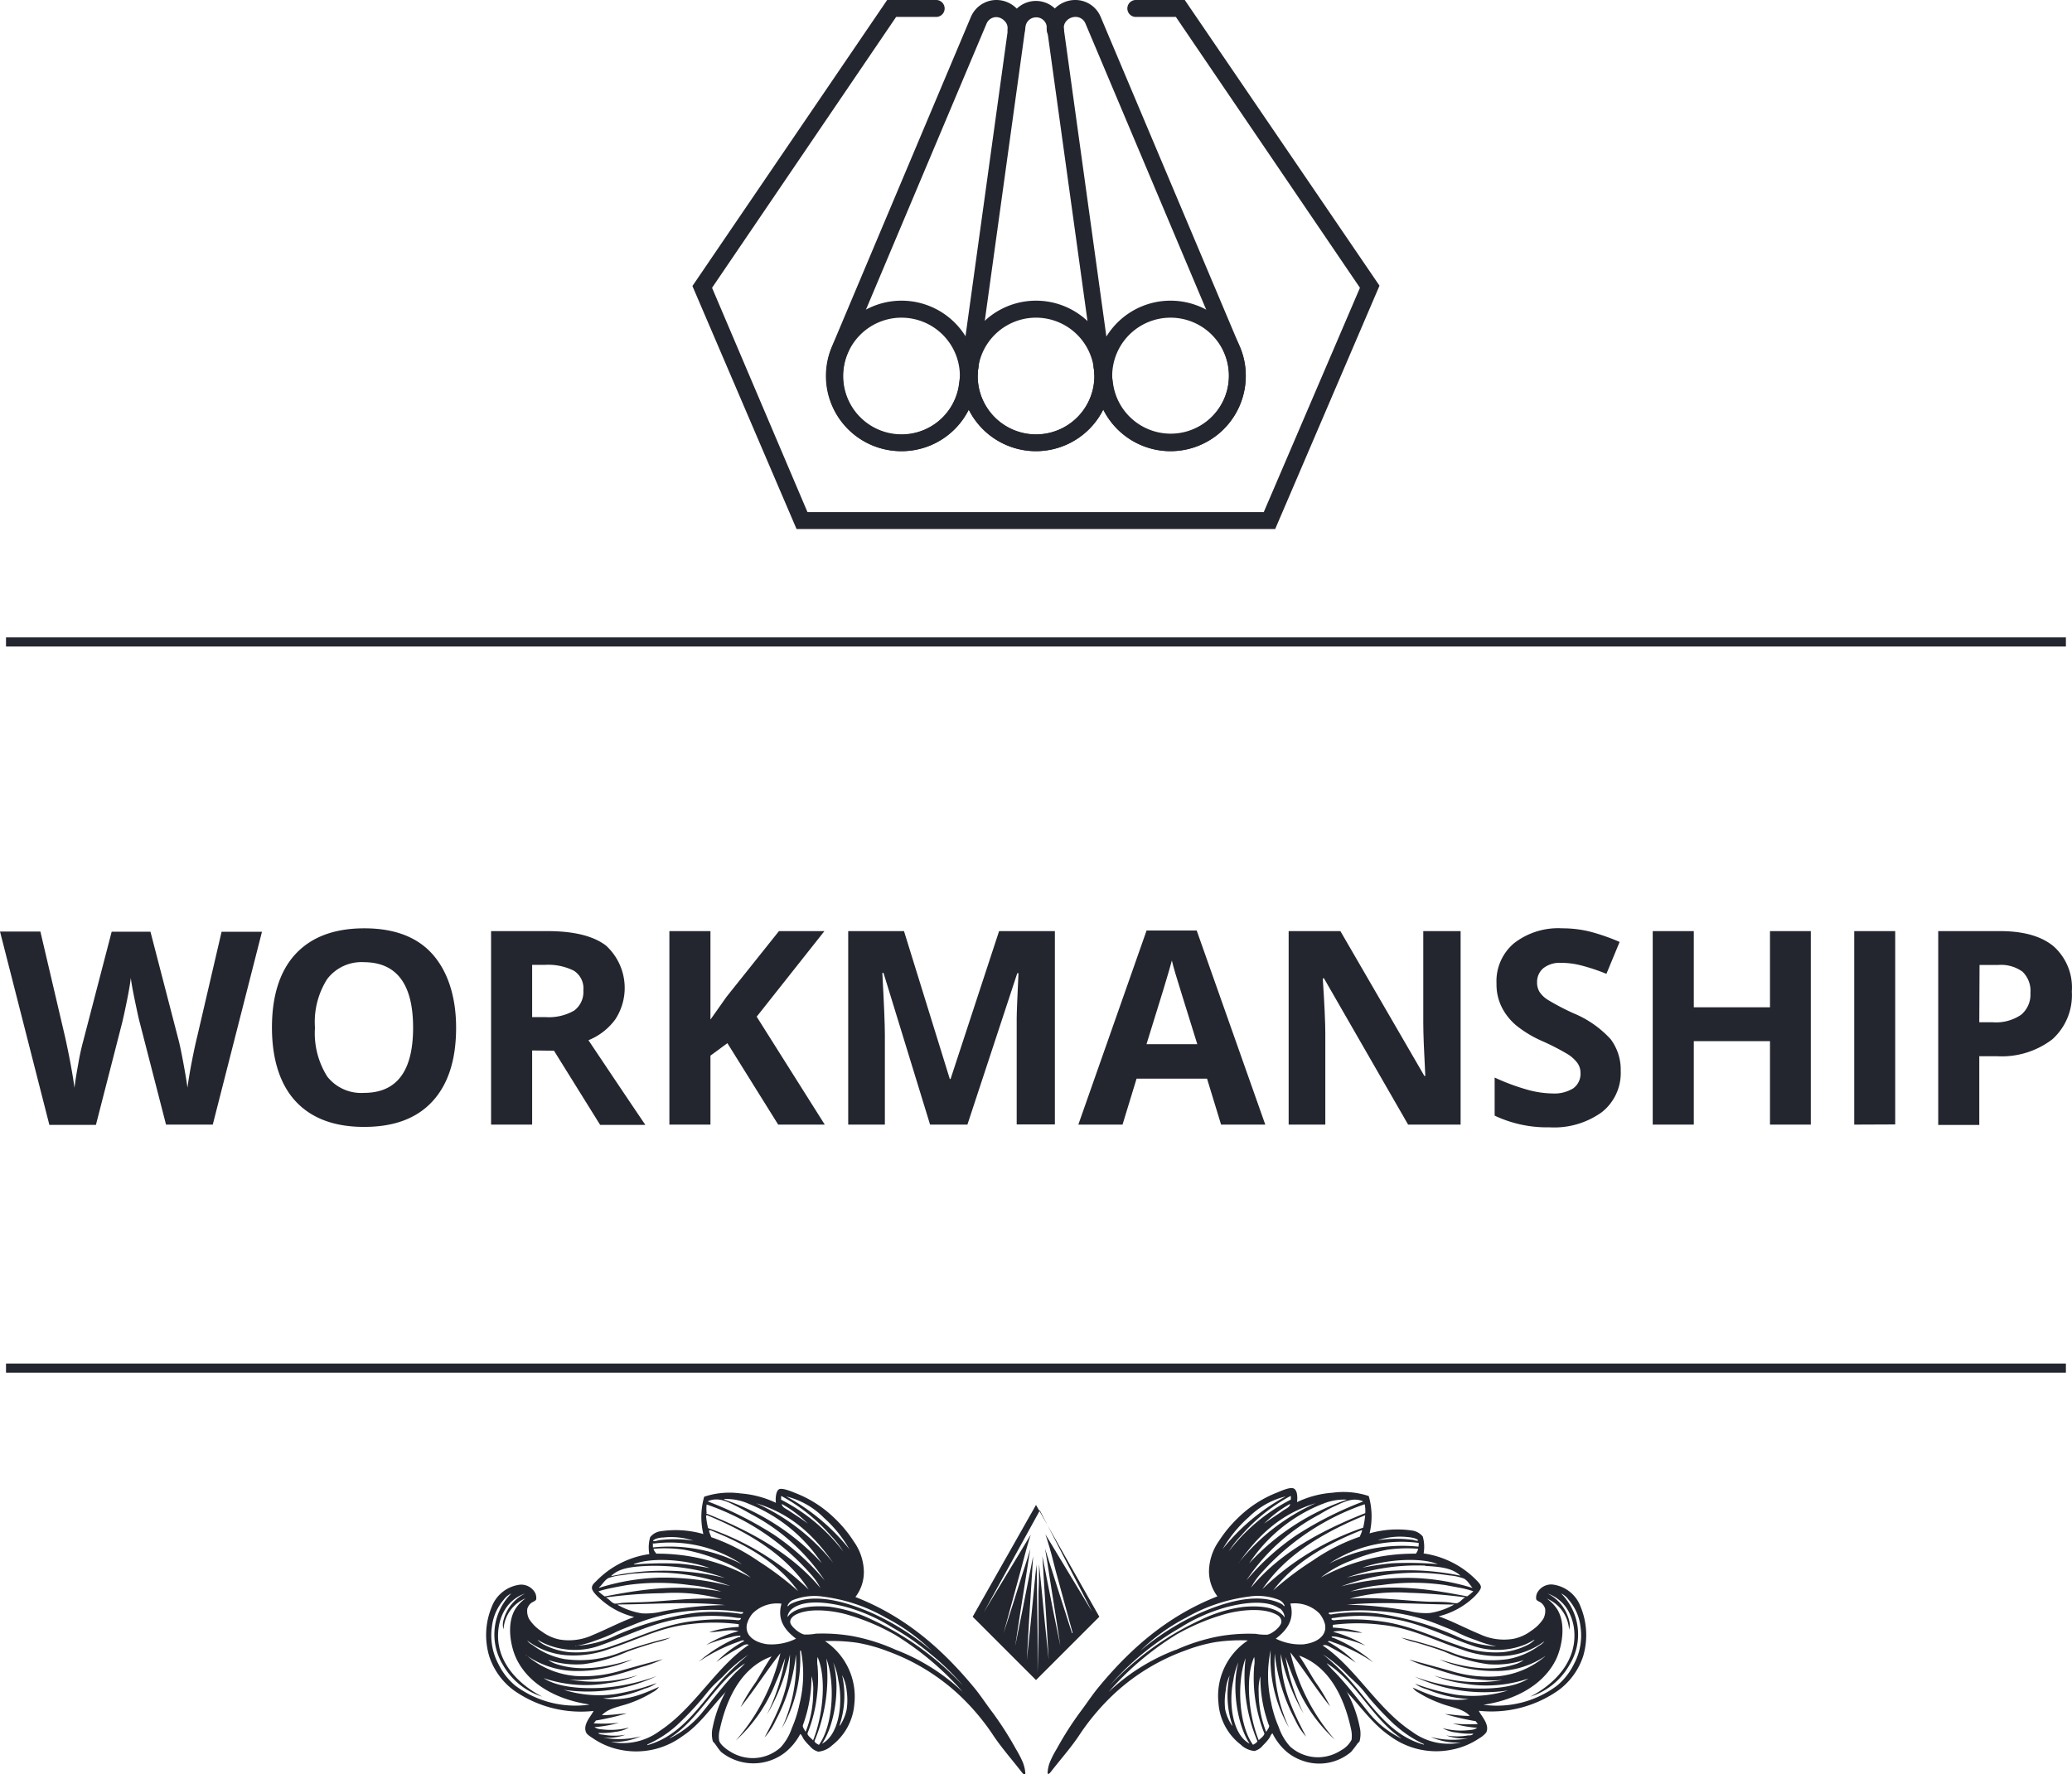
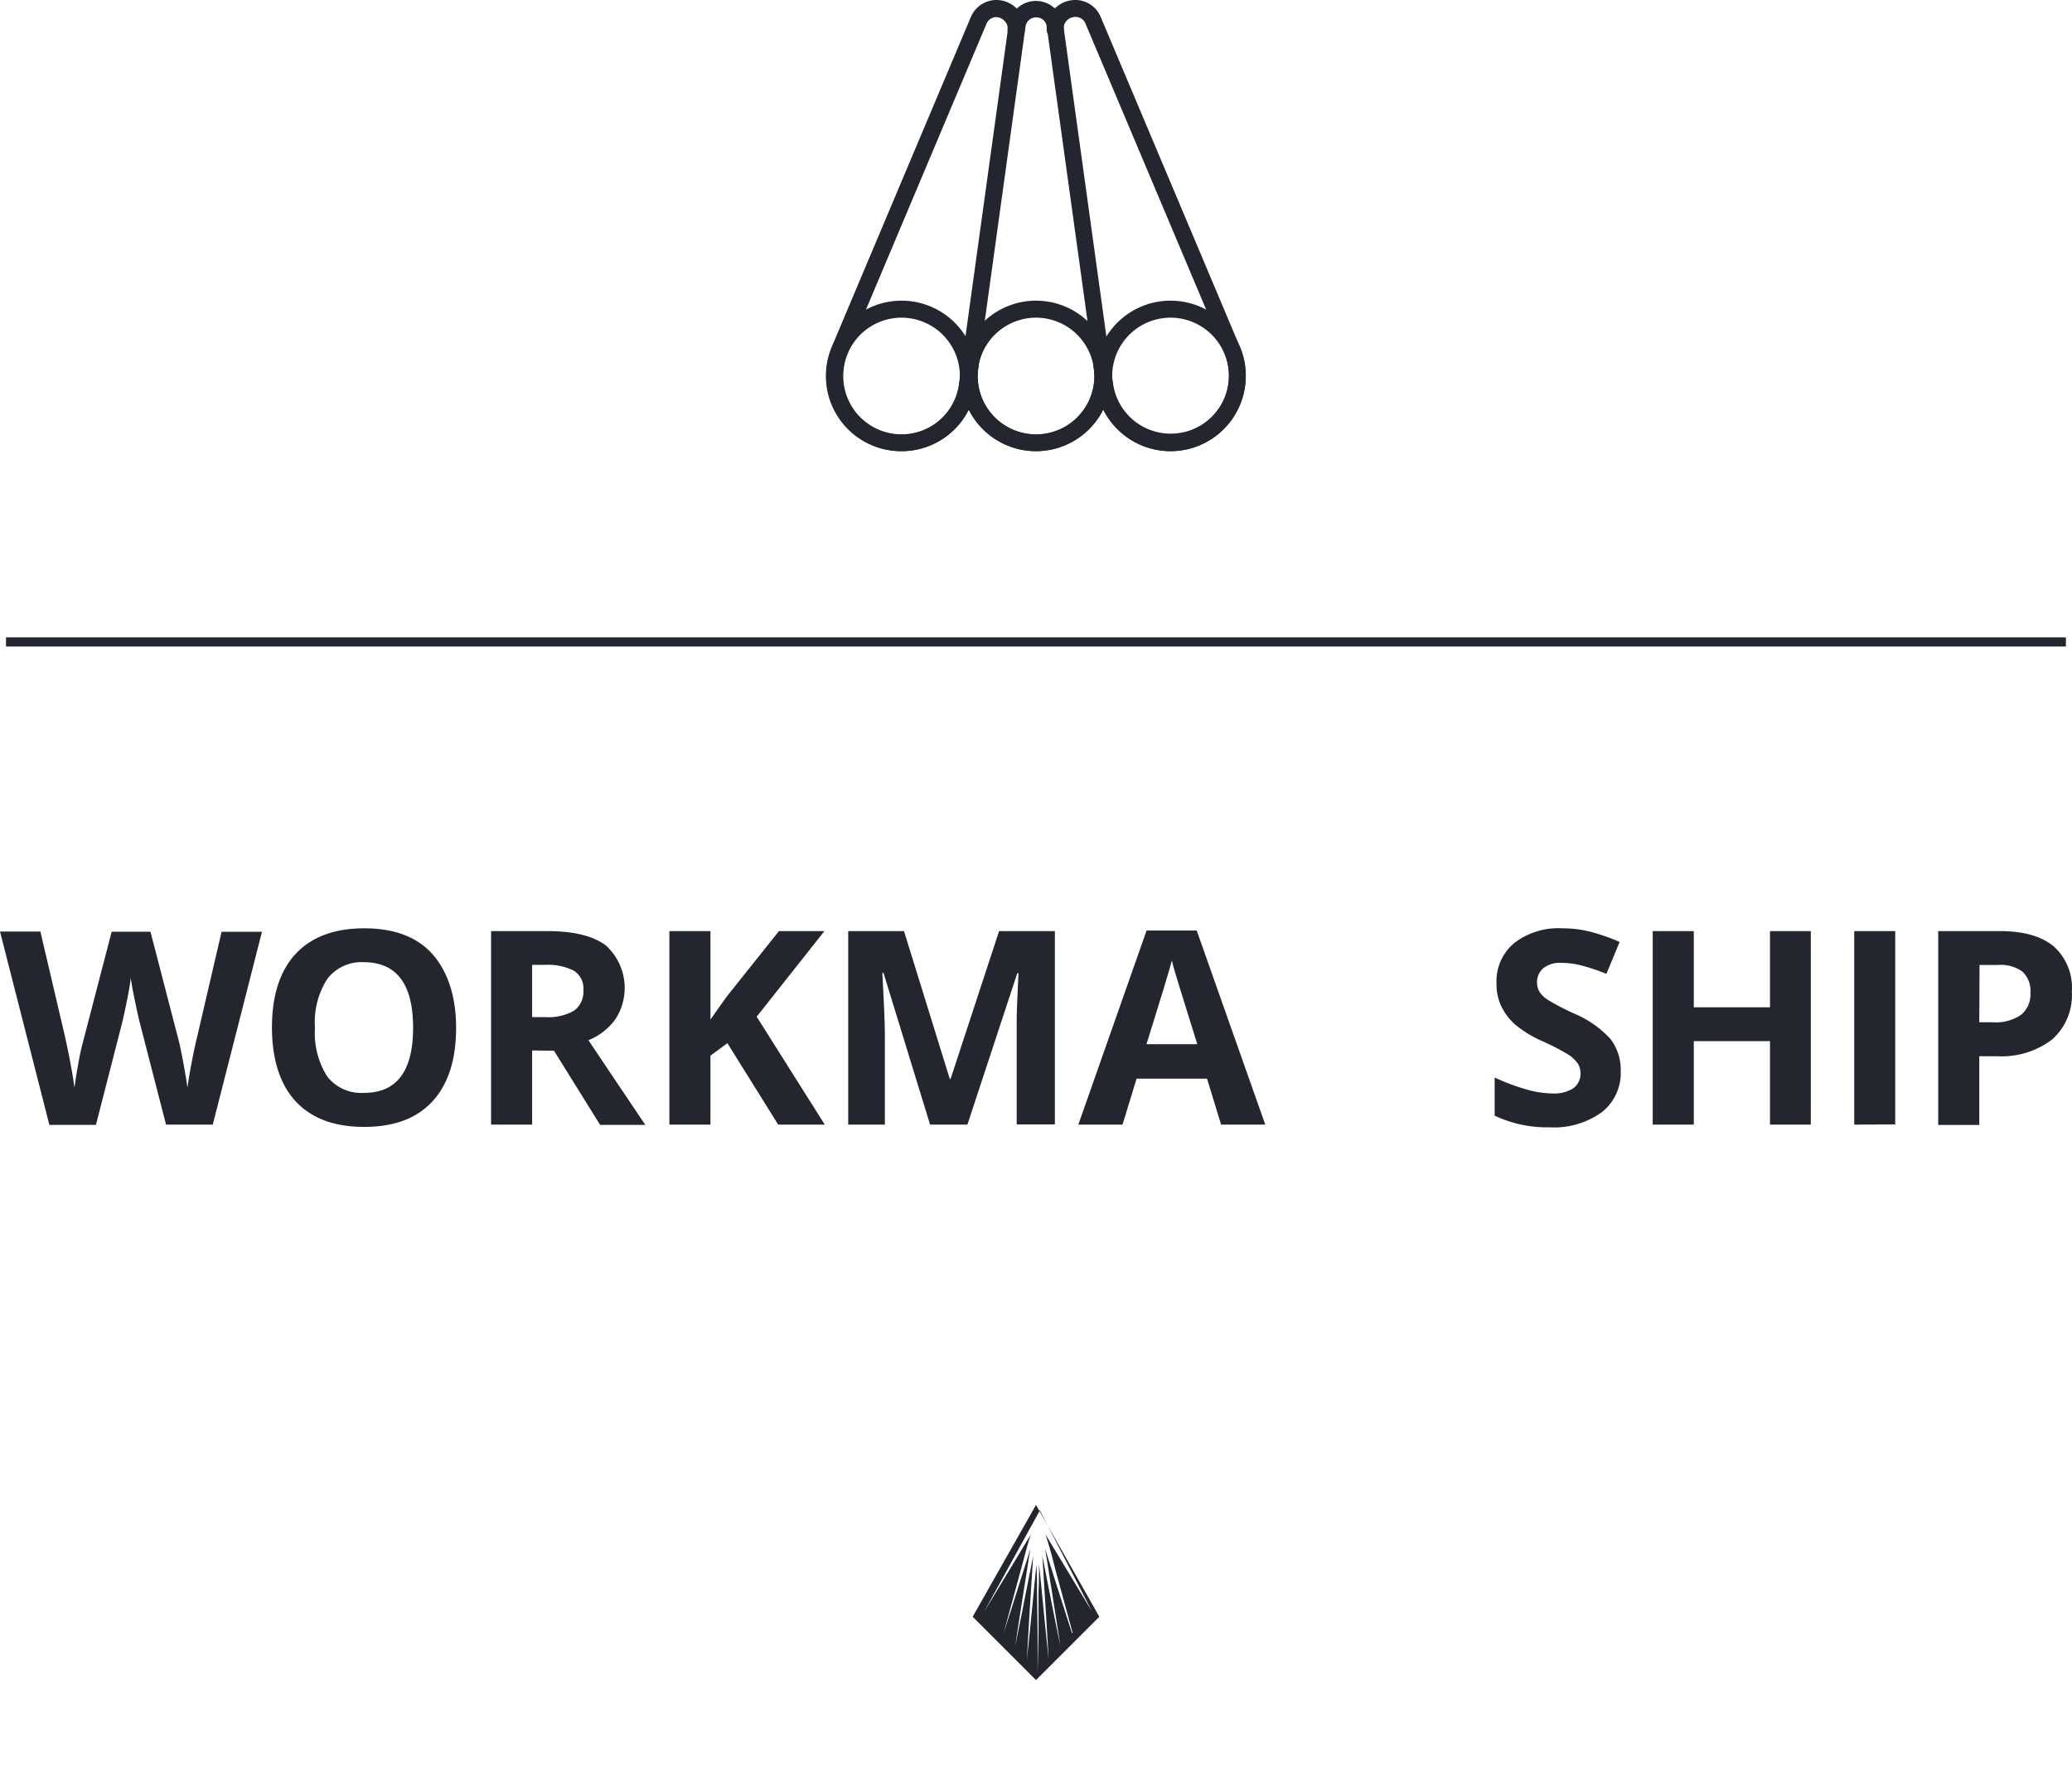
<svg xmlns="http://www.w3.org/2000/svg" id="Layer_1" data-name="Layer 1" viewBox="0 0 244.72 209.6">
  <defs>
    <style>.cls-1,.cls-2{fill:#24262f;}.cls-1{fill-rule:evenodd;}</style>
  </defs>
  <title>Workmanship-hover</title>
-   <path class="cls-1" d="M150.29,204.77c-.2.13-.27.44-.44.66a6.73,6.73,0,0,1-.69.77,1.85,1.85,0,0,1-1,.66,2.73,2.73,0,0,1-1.63-.76,6.79,6.79,0,0,1-2.62-4.93,7.86,7.86,0,0,1,3.47-7.37,20.63,20.63,0,0,0-3.78.19,18.92,18.92,0,0,0-3.61,1,24.58,24.58,0,0,0-8.38,5.1,27.48,27.48,0,0,0-4,4.69c-1,1.54-2.16,2.84-3.3,4.29-.08.1-.58.84-.58.32a4.08,4.08,0,0,1,.29-1.26,12.56,12.56,0,0,1,.82-1.58,37.94,37.94,0,0,1,2.82-4.4c.7-.93,1.33-1.9,2.06-2.79,3.62-4.39,8-8.39,14.07-10.77a4.9,4.9,0,0,1-1-3,6.42,6.42,0,0,1,1.19-3.56,15,15,0,0,1,2.22-2.69,13.65,13.65,0,0,1,4.6-3c.49-.19,1.55-.7,2-.49s.46,1.09.39,1.61a11.61,11.61,0,0,1,4.19-1.11,9.5,9.5,0,0,1,4.28.39,8.72,8.72,0,0,1,.1,4.41,11.87,11.87,0,0,1,5.12-.32,2,2,0,0,1,1.16.69,4.42,4.42,0,0,1,.1,2,10.88,10.88,0,0,1,6.22,3.14c.24.25.54.53.55.84s-.57.94-.85,1.2a9.25,9.25,0,0,1-4.15,2.25c1.6.56,3.24,1.44,4.89,2.12a6.7,6.7,0,0,0,3.94.54,5.2,5.2,0,0,0,2.09-.94,4.83,4.83,0,0,0,1.45-1.43,2,2,0,0,0,.21-1.2,1.42,1.42,0,0,0-.45-.67c-.15-.14-.53-.23-.6-.44a1.28,1.28,0,0,1,.11-.74,1.88,1.88,0,0,1,1.79-1,4.06,4.06,0,0,1,3.34,2.62,8.78,8.78,0,0,1,.3,5.86,8.14,8.14,0,0,1-2.89,4,13.75,13.75,0,0,1-9.43,2.44c.25.58,1.34,1.63.87,2.57a3,3,0,0,1-.85.7,8.74,8.74,0,0,1-3.35,1.35,9.16,9.16,0,0,1-7.16-1.64c-2-1.35-3.4-3.4-5.06-5.17,0,0-.06,0-.07-.11a14.6,14.6,0,0,1,1.55,4.21,3.53,3.53,0,0,1,0,1.64c0,.1-.17.21-.26.32a10.77,10.77,0,0,1-.77,1,5.83,5.83,0,0,1-5.79,1,5.9,5.9,0,0,1-1.77-1A6.87,6.87,0,0,1,150.29,204.77Zm33.62-5.64a7.75,7.75,0,0,0,2-2.57,7.11,7.11,0,0,0,.76-4.38,5.87,5.87,0,0,0-1.43-3.22,2.23,2.23,0,0,0-.86-.71,6.85,6.85,0,0,1,1,8.42,8.13,8.13,0,0,1-4.64,3.77c2.77-1.43,5.76-4.26,5.13-8.27a5.92,5.92,0,0,0-.62-1.82,4.47,4.47,0,0,0-2.47-2.09,4.86,4.86,0,0,1,2.54,3.17,2,2,0,0,1,0,1.1,4.28,4.28,0,0,0-2.62-3.67,4.77,4.77,0,0,1,1.21,1.24c1.13,1.8.53,4.6-.16,6-1.43,2.86-4.61,4.71-8.54,5.3A11.86,11.86,0,0,0,183.91,199.13Zm-7.23-1.72a16,16,0,0,1-6.67-1.36c2.41.72,5.72,1.61,8.86.59a3.5,3.5,0,0,0,1.1-.52,10.71,10.71,0,0,1-4.19.49,18.52,18.52,0,0,1-5.21-1.5c-1.13-.4-2.28-.77-3.41-1.09a7.72,7.72,0,0,1-1.64-.55,50,50,0,0,1,5.88,1.74,13,13,0,0,0,6.65.8,8.85,8.85,0,0,0,3.73-1.59,1.84,1.84,0,0,0,.63-.53,8.77,8.77,0,0,1-4.7,1.74,12.29,12.29,0,0,1-5.17-.8c-3.07-1-5.82-2.5-9.31-2.87a23,23,0,0,0-5.81,0l0,.32a14.1,14.1,0,0,1,3.48.61c-1.16,0-2.25-.4-3.46-.11a14.12,14.12,0,0,1,3.84,1.64,17,17,0,0,0-3-.95,2.87,2.87,0,0,0-1-.14c0,.17.19.16.25.18a17.18,17.18,0,0,1,4.67,2.88,19.92,19.92,0,0,0-4.68-2.35c-.21-.06-.49-.26-.71-.11a14.42,14.42,0,0,1,3.33,2.51,26.2,26.2,0,0,0-2.85-1.76c-.3-.15-.7-.46-1.06-.28,3.89,2.62,6.45,7.49,10.52,10.16a7.22,7.22,0,0,0,5.78,1.3,7.68,7.68,0,0,1-3.54-.66,10,10,0,0,0,4.43.16,6.1,6.1,0,0,1-2.62-.34,7.52,7.52,0,0,0,2.59,0c.21,0,.5,0,.63-.21a9.21,9.21,0,0,1-2-.13,4,4,0,0,1-1.64-.52,8.38,8.38,0,0,0,3.32.21,1.5,1.5,0,0,0,.77-.25,14.46,14.46,0,0,1-2.91-.52,16.38,16.38,0,0,0,3,.07,1.46,1.46,0,0,1-.26-.33,28.64,28.64,0,0,1-3.65-.85c1,.07,1.88.24,2.94.22-.83-.9-2.28-1-3.5-1.5a13.62,13.62,0,0,1-2.57-1.25,1.83,1.83,0,0,1-.67-.59c1.81.77,3.8,1.78,6.61,1.35a14.87,14.87,0,0,1-4.94-1.15,3.89,3.89,0,0,1-1.39-.66,26.28,26.28,0,0,0,4.83,1.3,13.86,13.86,0,0,0,6.14-.5,19.15,19.15,0,0,1-11-1.63,23.06,23.06,0,0,0,6.37,1.36c2.33.14,5.31,0,7.05-1.14a15.38,15.38,0,0,1-7.57.6,13.39,13.39,0,0,1-3.57-.95,17.52,17.52,0,0,0,8.12.52s0,0,0,0c-3.43.27-6.06-.69-8.6-1.5a13.66,13.66,0,0,1-2.47-.91c1.58.42,3.19.86,4.87,1.33a15.07,15.07,0,0,0,5.42.66,10.07,10.07,0,0,0,5.86-2.45A10.33,10.33,0,0,1,176.68,197.41Zm3.61-3.2a8.77,8.77,0,0,1-6.07.31c-3.46-1.14-6.57-2.91-10.45-3.38a19.79,19.79,0,0,0-6.19,0c-.09,0-.34,0-.33.15.16.2.46.1.65.09a23.89,23.89,0,0,1,5,.14c3.45.41,6.36,1.87,9.35,2.87a12.2,12.2,0,0,0,5.2.8,8.35,8.35,0,0,0,3.15-.95c.17-.1.68-.47.62-.53A10,10,0,0,1,180.29,194.21Zm-5.93-.43a18.1,18.1,0,0,1-2.18-.89c-.67-.34-1.42-.61-2.15-.91a22.53,22.53,0,0,0-7.31-1.65,24,24,0,0,0-5.52.17c-.09,0-.25,0-.29.09.13.23.46.11.63.08a21.59,21.59,0,0,1,5.06-.07,34.66,34.66,0,0,1,9.35,2.67,12.15,12.15,0,0,0,4.8,1.22s0,0,0,0A12,12,0,0,1,174.36,193.78Zm-2-6.21-1.65-.31a26.36,26.36,0,0,0-7.55,0,15.93,15.93,0,0,0-3.66.76c5.26-1,9.7-.2,13.78.57a5.43,5.43,0,0,0,.73-.6C173.47,187.81,173,187.69,172.38,187.57Zm.48-1.1a6.29,6.29,0,0,0-1.62-.35c-.59-.08-1.19-.17-1.73-.21a24.88,24.88,0,0,0-11.08,1.5,31.25,31.25,0,0,1,8.27-1,26.29,26.29,0,0,1,7.24,1.19s0,0,0,0C173.61,187.25,173.35,186.71,172.86,186.47Zm-6.43,1.7a21,21,0,0,0-7,.7c3.33-.25,6.35.25,9.52.36.74,0,1.62,0,2.37.09a3.24,3.24,0,0,0,.77.08c.38-.09.63-.52,1-.69C171,188.44,168.77,188.24,166.43,188.17Zm1.93-3.21a24.72,24.72,0,0,0-9.26,1.41,30.49,30.49,0,0,1,13.41-.22C171.52,185.23,170.07,185.09,168.36,185Zm-9.28,4.62a43.34,43.34,0,0,1,7.35.74,8,8,0,0,0,2.46.24,8.45,8.45,0,0,0,2.88-1C167.56,189.54,163.64,189.17,159.08,189.58Zm1.82-4.38c1.18-.21,2.39-.42,3.6-.52a42.16,42.16,0,0,1,5.34.1C167.58,183.91,163.49,184.29,160.9,185.2Zm6.61-2.93A15.39,15.39,0,0,0,157,184.72a18.74,18.74,0,0,1,10.54-2c0-.16.05-.29,0-.47C167.59,182.26,167.55,182.26,167.51,182.27Zm0-.3c-.15-.23-.77-.34-1.21-.38a8.4,8.4,0,0,0-3.56.37,14.6,14.6,0,0,1,4-.06c.27,0,.53.18.77.1Zm0,1a16.28,16.28,0,0,0-3.56.1,20.61,20.61,0,0,0-4.35,1.3,13.57,13.57,0,0,0-3.58,2,22.78,22.78,0,0,1,11.22-2.82A1.35,1.35,0,0,0,167.49,183Zm-2.69,20.87a37.66,37.66,0,0,1-2.78-2.88c-.45-.51-.84-1.07-1.29-1.56s-.95-.94-1.43-1.39a17,17,0,0,0-3.05-2.57,28.62,28.62,0,0,1,2.85,2.67c2.71,3,4.87,6.87,9.08,8a0,0,0,0,0,0-.06A13.45,13.45,0,0,1,164.8,203.82Zm-8.09-7.32a13.33,13.33,0,0,0,1,1.08c1.44,1.51,2.73,3.23,4.05,4.85a11.37,11.37,0,0,0,3.67,2.89s.05,0,.05,0C162.05,203,160.22,198.74,156.71,196.5Zm4.47-18.81a28.87,28.87,0,0,0-12.29,8.22,8,8,0,0,0-1.14,1.64c3.28-4,8.05-6.65,13.5-8.81A4.13,4.13,0,0,0,161.18,177.69ZM149.1,187.74A31.52,31.52,0,0,1,161,180.48a10.74,10.74,0,0,0,.24-1.47C156.17,181.09,151.81,183.74,149.1,187.74Zm8.6-9.83c-.69.31-1.3.66-1.85,1a23.53,23.53,0,0,0-8.65,7.81,29,29,0,0,1,6-5.41,42.24,42.24,0,0,1,7.81-3.93s0,0,0,0C159.85,176.85,158.78,177.41,157.7,177.91Zm-7.35,10a36.17,36.17,0,0,1,4.7-3.55,22.67,22.67,0,0,1,5.56-2.82c.07-.26.28-.55.25-.79C156.54,182.47,152.79,184.66,150.35,187.92Zm5.8-10.22a18.59,18.59,0,0,0-8.61,7,27.83,27.83,0,0,1,11.56-7.52s0,0,0,0A6.5,6.5,0,0,0,156.15,177.7Zm-6,23.55a14.27,14.27,0,0,0,.88,2.8,6.54,6.54,0,0,0,1.34,2.29,4.91,4.91,0,0,0,3.33,1.27,5,5,0,0,0,2.69-.82,3,3,0,0,0,1.24-1.24,3.56,3.56,0,0,0-.06-1.26c-.9-4.19-2.83-7.51-6.14-8.69.68,1,1.23,2,1.85,3a22.94,22.94,0,0,1,1.82,3c-1.64-2-3.07-4.33-4.7-6.38a23.75,23.75,0,0,0,5.25,10.31,18.54,18.54,0,0,1-4.72-6.89c-.4-.91-.72-1.88-1.1-2.86a24.38,24.38,0,0,0,2.14,6.68,23,23,0,0,1-2.71-7.07c.06,4.16,1.6,7.07,3,9.78a7.66,7.66,0,0,1-1.3-2,21.18,21.18,0,0,1-2.4-7.81,18.47,18.47,0,0,0,1.69,8.77,16.44,16.44,0,0,1-2.17-9.19A14.42,14.42,0,0,0,150.16,201.25Zm-3.86-16.6a24.2,24.2,0,0,1,9.1-7.05C151.09,178.89,148.46,181.58,146.3,184.65Zm7.78,9.6c1.36-.17,2.68-.93,2.43-2.33a3.35,3.35,0,0,0-.69-1.32,4.09,4.09,0,0,0-3.41-1.14c.59,2-.58,3.27-1.72,4.14A6.5,6.5,0,0,0,154.08,194.25Zm-1.7-17.48a20.75,20.75,0,0,0-5.77,4.64,11.37,11.37,0,0,0-1.47,1.88,21.6,21.6,0,0,1,7.33-6.12c0-.17,0-.25,0-.41C152.42,176.75,152.41,176.73,152.38,176.77ZM149.3,180c.66-.5,1.5-1,2.24-1.54.33-.23.83-.41.83-.79A13.57,13.57,0,0,0,149.3,180Zm-1.89-.7a15.29,15.29,0,0,0-3,3.7c-.05.08,0,.07,0,0a24.27,24.27,0,0,1,7.45-6.22A9.36,9.36,0,0,0,147.41,179.31Zm3.73,9.74a6.92,6.92,0,0,0-3.72-.41,19.91,19.91,0,0,0-7.31,2.47,22.66,22.66,0,0,0-5.45,3.94,30.08,30.08,0,0,1,7.17-4.52c2.6-1.12,6.44-2.43,9.34-1.13a2,2,0,0,1,.31.18c.09.06.17.23.25.15A1.21,1.21,0,0,0,151.14,189.05Zm0,1c-1.47-1.06-4.17-.73-6.32-.16a20.5,20.5,0,0,0-5.42,2.41,32.7,32.7,0,0,0-8.35,6.86,34.45,34.45,0,0,1,10.82-7.81,16.44,16.44,0,0,1,4.95-1.5c1.9-.18,3.76,0,4.72,1,.07.07.14.23.19.19A1.49,1.49,0,0,0,151.14,190Zm-12.28,4.89a22.78,22.78,0,0,1,5-1.6,20.55,20.55,0,0,1,4.45-.31,6.37,6.37,0,0,0,1.36.1c.6-.1,1.71-1,1.67-1.57s-.47-.76-.82-.92c-1.63-.74-4.44-.4-6.28.19a25.82,25.82,0,0,0-5.32,2.3,35.17,35.17,0,0,0-8,6.78c0,.06,0,.06,0,0A24,24,0,0,1,138.86,194.91Zm11,8.87a16.42,16.42,0,0,1-1-5.77,5.93,5.93,0,0,0-.2,1.91,12.82,12.82,0,0,0,.89,4.68C149.65,204.38,150,204.05,149.87,203.78Zm-.56.91a17.76,17.76,0,0,1-1.17-7.9,3.15,3.15,0,0,0,0-1.06c-1.11,2.5-.61,7.05.54,9.84C148.82,205.4,149.46,205,149.31,204.69Zm-2.2-8.78c-1,2.71-.86,7.77.89,10.2.2-.12.43-.22.52-.43A19.65,19.65,0,0,1,147.11,195.91Zm-.84.47a7.71,7.71,0,0,0-.59,2.09c-.57,2.57-.16,6.43,1.92,7.5,0,0,0,0,0,0C146.1,203.77,145.44,199.23,146.27,196.38Zm-1.5,3.35a8.06,8.06,0,0,0-.06,2.19,5.5,5.5,0,0,0,.74,1.81s.07.13.12.11a11.23,11.23,0,0,1-.33-5.92A5.08,5.08,0,0,0,144.77,199.73Z" />
-   <path class="cls-1" d="M92.77,207a6.09,6.09,0,0,1-7.57,0c-.25-.25-.52-.66-.76-1-.09-.11-.23-.22-.26-.32a3.4,3.4,0,0,1,0-1.64,14.6,14.6,0,0,1,1.55-4.21c0,.07,0,.07-.07.11-1.67,1.77-3,3.82-5.06,5.17a9.19,9.19,0,0,1-7.17,1.64,8.75,8.75,0,0,1-3.34-1.35c-.26-.18-.72-.44-.85-.7-.47-.94.61-2,.86-2.57a13.74,13.74,0,0,1-9.42-2.44,8.14,8.14,0,0,1-2.89-4,8.71,8.71,0,0,1,.29-5.86,4.09,4.09,0,0,1,3.35-2.62,1.88,1.88,0,0,1,1.79,1,1.37,1.37,0,0,1,.11.74c-.08.21-.46.3-.61.44a1.4,1.4,0,0,0-.44.67,2,2,0,0,0,.21,1.2A4.83,4.83,0,0,0,64,192.75a5.2,5.2,0,0,0,2.09.94,6.71,6.71,0,0,0,3.94-.54c1.65-.68,3.29-1.56,4.88-2.12a9.21,9.21,0,0,1-4.14-2.25c-.29-.26-.87-.82-.86-1.2s.32-.59.56-.84a10.85,10.85,0,0,1,6.22-3.14,4.42,4.42,0,0,1,.1-2,1.93,1.93,0,0,1,1.16-.69,11.88,11.88,0,0,1,5.12.32,8.72,8.72,0,0,1,.1-4.41,9.48,9.48,0,0,1,4.28-.39,11.73,11.73,0,0,1,4.19,1.11c-.07-.52,0-1.43.39-1.61s1.53.3,2,.49a13.75,13.75,0,0,1,4.6,3,14.54,14.54,0,0,1,2.21,2.69,6.35,6.35,0,0,1,1.19,3.56,4.84,4.84,0,0,1-1,3c6.1,2.38,10.46,6.38,14.08,10.77.73.89,1.35,1.86,2.06,2.79a39.31,39.31,0,0,1,2.82,4.4,12.56,12.56,0,0,1,.82,1.58,4.39,4.39,0,0,1,.29,1.26c0,.52-.51-.22-.59-.32-1.13-1.45-2.29-2.75-3.3-4.29a27,27,0,0,0-4-4.69,24.78,24.78,0,0,0-8.38-5.1,18.92,18.92,0,0,0-3.61-1,20.67,20.67,0,0,0-3.78-.19,7.88,7.88,0,0,1,3.47,7.37,6.83,6.83,0,0,1-2.62,4.93,2.73,2.73,0,0,1-1.64.76,1.86,1.86,0,0,1-1-.66,5.9,5.9,0,0,1-.69-.77c-.17-.22-.24-.53-.44-.66A7,7,0,0,1,92.77,207Zm-23.2-5.64c-3.92-.59-7.11-2.44-8.53-5.3-.7-1.39-1.29-4.19-.16-6a4.74,4.74,0,0,1,1.2-1.24,4.27,4.27,0,0,0-2.61,3.67,1.94,1.94,0,0,1,0-1.1A4.9,4.9,0,0,1,62,188.26a4.47,4.47,0,0,0-2.47,2.09,5.67,5.67,0,0,0-.62,1.82c-.64,4,2.36,6.84,5.13,8.27a8.18,8.18,0,0,1-4.65-3.77,6.87,6.87,0,0,1,1-8.42,2.34,2.34,0,0,0-.87.71,5.87,5.87,0,0,0-1.42,3.22,7.18,7.18,0,0,0,.75,4.38,7.78,7.78,0,0,0,2,2.57A11.84,11.84,0,0,0,69.57,201.39Zm-7.45-5.87A10.1,10.1,0,0,0,68,198a15.12,15.12,0,0,0,5.42-.66c1.67-.47,3.28-.91,4.87-1.33a14,14,0,0,1-2.47.91c-2.55.81-5.17,1.77-8.6,1.5,0,0-.06,0,0,0a17.54,17.54,0,0,0,8.12-.52,13.39,13.39,0,0,1-3.57.95,15.37,15.37,0,0,1-7.57-.6c1.74,1.14,4.72,1.28,7,1.14A23.06,23.06,0,0,0,77.58,198a19.15,19.15,0,0,1-11,1.63,13.83,13.83,0,0,0,6.13.5,26.39,26.39,0,0,0,4.84-1.3,3.89,3.89,0,0,1-1.39.66,14.87,14.87,0,0,1-4.94,1.15c2.8.43,4.8-.58,6.61-1.35a1.78,1.78,0,0,1-.68.59,13.83,13.83,0,0,1-2.56,1.25c-1.22.48-2.67.6-3.5,1.5,1.06,0,2-.15,2.94-.22a29,29,0,0,1-3.65.85,1.49,1.49,0,0,1-.27.33,16.36,16.36,0,0,0,3-.07,14.23,14.23,0,0,1-2.9.52,1.5,1.5,0,0,0,.77.25,8.38,8.38,0,0,0,3.32-.21,4.06,4.06,0,0,1-1.64.52,9.25,9.25,0,0,1-2,.13c.12.2.42.17.63.21a7.52,7.52,0,0,0,2.59,0,6.14,6.14,0,0,1-2.63.34,10,10,0,0,0,4.44-.16,7.68,7.68,0,0,1-3.54.66,7.22,7.22,0,0,0,5.78-1.3c4.07-2.67,6.63-7.54,10.51-10.16-.36-.18-.75.13-1,.28a26.2,26.2,0,0,0-2.85,1.76,14.21,14.21,0,0,1,3.33-2.51c-.23-.15-.5.05-.72.11a20,20,0,0,0-4.67,2.35,17.12,17.12,0,0,1,4.66-2.88c.07,0,.3,0,.26-.18a3,3,0,0,0-1.05.14,17.15,17.15,0,0,0-3,.95,14.19,14.19,0,0,1,3.83-1.64c-1.21-.29-2.29.15-3.45.11a14.1,14.1,0,0,1,3.47-.61l0-.32a22.88,22.88,0,0,0-5.8,0c-3.49.37-6.24,1.88-9.32,2.87a12.24,12.24,0,0,1-5.17.8,8.77,8.77,0,0,1-4.69-1.74,1.75,1.75,0,0,0,.63.53A8.79,8.79,0,0,0,66.67,196a13,13,0,0,0,6.65-.8,49.41,49.41,0,0,1,5.88-1.74,8,8,0,0,1-1.65.55c-1.13.32-2.27.69-3.4,1.09a18.62,18.62,0,0,1-5.21,1.5,10.71,10.71,0,0,1-4.19-.49,3.55,3.55,0,0,0,1.09.52c3.15,1,6.46.13,8.87-.59A16.07,16.07,0,0,1,68,197.41,10.39,10.39,0,0,1,62.12,195.52Zm1.38-1.78c-.06.06.46.43.63.53a8.3,8.3,0,0,0,3.15.95,12.22,12.22,0,0,0,5.2-.8c3-1,5.9-2.46,9.34-2.87a24,24,0,0,1,5-.14c.19,0,.49.11.65-.09s-.25-.13-.34-.15a19.72,19.72,0,0,0-6.18,0c-3.88.47-7,2.24-10.45,3.38a8.77,8.77,0,0,1-6.07-.31C64.1,194.07,63.84,193.92,63.5,193.74Zm4.44.72s0,0,0,0a12.24,12.24,0,0,0,4.8-1.22,34.55,34.55,0,0,1,9.35-2.67,21.59,21.59,0,0,1,5.06.07c.17,0,.49.15.63-.08,0-.13-.2-.07-.29-.09a24,24,0,0,0-5.52-.17A22.59,22.59,0,0,0,74.68,192c-.72.3-1.47.57-2.14.91a18.1,18.1,0,0,1-2.18.89A12.21,12.21,0,0,1,67.94,194.46ZM70.68,188a6.25,6.25,0,0,0,.74.6c4.08-.77,8.52-1.55,13.78-.57a16,16,0,0,0-3.67-.76,26.3,26.3,0,0,0-7.54,0c-.57.1-1.12.2-1.65.31S71.25,187.81,70.68,188Zm.07-.41s0,0,0,0A26.22,26.22,0,0,1,78,186.38a31.25,31.25,0,0,1,8.27,1,24.9,24.9,0,0,0-11.08-1.5c-.54,0-1.14.13-1.73.21a6.2,6.2,0,0,0-1.62.35C71.37,186.71,71.11,187.25,70.75,187.54Zm.86,1.17c.37.17.61.6,1,.69a3.34,3.34,0,0,0,.77-.08c.75-.06,1.62-.07,2.36-.09,3.18-.11,6.19-.61,9.52-.36a21,21,0,0,0-7-.7C75.94,188.24,73.7,188.44,71.61,188.71Zm.6-2.56a30.49,30.49,0,0,1,13.41.22A24.72,24.72,0,0,0,76.36,185C74.65,185.09,73.19,185.23,72.21,186.15Zm.74,3.4a8.47,8.47,0,0,0,2.87,1,8.14,8.14,0,0,0,2.47-.24,43.34,43.34,0,0,1,7.35-.74C81.08,189.17,77.16,189.54,73,189.55Zm1.92-4.77a42.2,42.2,0,0,1,5.34-.1c1.22.1,2.43.31,3.61.52C81.22,184.29,77.13,183.91,74.87,184.78Zm2.25-2.49a3.43,3.43,0,0,0,0,.47,18.7,18.7,0,0,1,10.53,2,15.36,15.36,0,0,0-10.48-2.45S77.12,182.26,77.12,182.29Zm0-.29c.25.08.51-.06.78-.1a14.6,14.6,0,0,1,4,.06,8.44,8.44,0,0,0-3.56-.37c-.45,0-1.06.15-1.21.38Zm.33,1.5a22.81,22.81,0,0,1,11.22,2.82,13.73,13.73,0,0,0-3.58-2,20.53,20.53,0,0,0-4.36-1.3,16.21,16.21,0,0,0-3.55-.1A1.24,1.24,0,0,0,77.5,183.5Zm-1,22.56a0,0,0,0,0,0,.06c4.2-1.16,6.36-5,9.07-8a29.76,29.76,0,0,1,2.85-2.67,16.9,16.9,0,0,0-3,2.57c-.48.45-1,.9-1.43,1.39s-.85,1.05-1.3,1.56a35.85,35.85,0,0,1-2.78,2.88A13.22,13.22,0,0,1,76.52,206.06Zm2.66-.78s0,.08.06,0a11.33,11.33,0,0,0,3.66-2.89c1.33-1.62,2.62-3.34,4.06-4.85A13.33,13.33,0,0,0,88,196.5C84.5,198.74,82.67,203,79.18,205.28Zm4.28-26.54c5.45,2.16,10.23,4.86,13.5,8.81a7.65,7.65,0,0,0-1.14-1.64,28.75,28.75,0,0,0-12.29-8.22A4.64,4.64,0,0,0,83.46,178.74Zm0,.27a9.4,9.4,0,0,0,.24,1.47,31.6,31.6,0,0,1,11.88,7.26C92.9,183.74,88.54,181.09,83.5,179Zm.19-1.69s0,0,0,0a42.34,42.34,0,0,1,7.82,3.93,29,29,0,0,1,6,5.41,23.53,23.53,0,0,0-8.65-7.81c-.55-.31-1.17-.66-1.85-1C85.94,177.41,84.86,176.85,83.69,177.32Zm.17,3.44c0,.24.18.53.25.79a22.85,22.85,0,0,1,5.56,2.82,36.17,36.17,0,0,1,4.7,3.55C91.92,184.66,88.18,182.47,83.86,180.76Zm1.74-3.67s0,0,0,0a27.89,27.89,0,0,1,11.56,7.52,18.59,18.59,0,0,0-8.61-7A6.53,6.53,0,0,0,85.6,177.09Zm9,17.89a16.44,16.44,0,0,1-2.17,9.19,18.47,18.47,0,0,0,1.69-8.77,21.37,21.37,0,0,1-2.4,7.81,7.69,7.69,0,0,1-1.31,2c1.43-2.71,3-5.62,3-9.78a23,23,0,0,1-2.71,7.07,24.38,24.38,0,0,0,2.15-6.68c-.38,1-.7,2-1.1,2.86a18.45,18.45,0,0,1-4.73,6.89,23.65,23.65,0,0,0,5.26-10.31c-1.63,2.05-3.06,4.35-4.71,6.38a23,23,0,0,1,1.83-3c.61-1,1.16-2,1.84-3-3.3,1.18-5.23,4.5-6.13,8.69a3.15,3.15,0,0,0-.06,1.26c.12.45.82,1,1.23,1.24a5,5,0,0,0,2.69.82,4.92,4.92,0,0,0,3.34-1.27,6.38,6.38,0,0,0,1.33-2.29,14.29,14.29,0,0,0,.89-2.8A14.74,14.74,0,0,0,94.6,195ZM89.32,177.6a24.2,24.2,0,0,1,9.1,7.05C96.26,181.58,93.63,178.89,89.32,177.6Zm4.71,16c-1.15-.87-2.31-2.11-1.73-4.14a4.08,4.08,0,0,0-3.4,1.14,3.23,3.23,0,0,0-.69,1.32c-.25,1.4,1.07,2.16,2.43,2.33A6.5,6.5,0,0,0,94,193.6Zm-1.78-16.84a2.84,2.84,0,0,1,0,.41,21.64,21.64,0,0,1,7.34,6.12,11.37,11.37,0,0,0-1.47-1.88,20.89,20.89,0,0,0-5.77-4.64S92.3,176.75,92.25,176.76Zm.09.92c0,.38.5.56.84.79.73.5,1.57,1,2.24,1.54A13.64,13.64,0,0,0,92.34,177.68Zm.53-.89a24.23,24.23,0,0,1,7.44,6.22c0,.07.09.08,0,0a15,15,0,0,0-3-3.7A9.36,9.36,0,0,0,92.87,176.79ZM93,189.73c.09.08.16-.09.25-.15a1.72,1.72,0,0,1,.32-.18c2.9-1.3,6.74,0,9.34,1.13a30.08,30.08,0,0,1,7.17,4.52,22.72,22.72,0,0,0-5.46-3.94,19.8,19.8,0,0,0-7.3-2.47,6.89,6.89,0,0,0-3.72.41A1.26,1.26,0,0,0,93,189.73ZM93,191c.06,0,.13-.12.2-.19.95-1,2.82-1.14,4.71-1a16.41,16.41,0,0,1,5,1.5,34.57,34.57,0,0,1,10.82,7.81,29.38,29.38,0,0,0-3.82-3.72,30.13,30.13,0,0,0-4.53-3.14,20.57,20.57,0,0,0-5.43-2.41c-2.14-.57-4.85-.9-6.32.16A1.54,1.54,0,0,0,93,191Zm20.76,8.94c.06,0,.06,0,0,0a35.17,35.17,0,0,0-8-6.78,25.82,25.82,0,0,0-5.32-2.3c-1.84-.59-4.65-.93-6.28-.19-.36.16-.8.43-.83.92S94.42,193,95,193.1a6.37,6.37,0,0,0,1.36-.1,20.55,20.55,0,0,1,4.45.31,22.78,22.78,0,0,1,5,1.6A23.89,23.89,0,0,1,113.74,199.91ZM95.15,204.6a12.42,12.42,0,0,0,.89-4.68,5.42,5.42,0,0,0-.2-1.91,16.43,16.43,0,0,1-1,5.77C94.74,204.05,95.06,204.38,95.15,204.6Zm.88,1c1.14-2.79,1.64-7.34.53-9.84a3.45,3.45,0,0,0,0,1.06,16.91,16.91,0,0,1-.07,3.53,16.7,16.7,0,0,1-1.1,4.37C95.26,205,95.89,205.4,96,205.57Zm.17.11c.08.21.32.31.52.43,1.75-2.43,1.9-7.49.88-10.2A19.54,19.54,0,0,1,96.2,205.68Zm.88.29s0,0,0,0c2.08-1.07,2.5-4.93,1.93-7.5a7.36,7.36,0,0,0-.6-2.09C99.28,199.23,98.62,203.77,97.08,206Zm2.39-8.05a11,11,0,0,1-.33,5.92c.06,0,.1-.07.13-.11a5.49,5.49,0,0,0,.73-1.81,7.67,7.67,0,0,0,0-2.19A5.07,5.07,0,0,0,99.47,197.92Z" />
  <path class="cls-1" d="M122.36,177.79,114.88,191l7.48,7.48,7.48-7.48Zm4.25,15.14-1.16-3.61-1.15-3.62c-.28-.91-.59-1.82-.87-2.74.21,1.15.37,2.3.55,3.45l.64,4.05.62,4h0l-.82-4-.79-4c-.16-.88-.35-1.75-.52-2.63.09,1.13.14,2.25.21,3.37l.28,4.45.26,4.44h0l-.46-4.43-.43-4.43c-.08-.82-.17-1.64-.25-2.46,0,1.08,0,2.16-.06,3.24l0,2.42,0,2.41-.11,4.84h0l0-2.42,0-2.42-.07-4.83c0-1,0-2-.06-3v-.22c-.08.82-.17,1.64-.25,2.46l-.43,4.43-.46,4.43h0l.25-4.44.28-4.45c.08-1.12.13-2.24.21-3.37-.16.88-.35,1.75-.52,2.63l-.79,4-.81,4h0l.61-4,.64-4.05c.19-1.15.34-2.3.55-3.45-.27.92-.58,1.83-.87,2.74l-1.14,3.62-1.16,3.61h0l1-3.67,1-3.66c.34-1.22.63-2.45,1-3.66.07-.22.14-.44.22-.67l-5.54,9.16,6.53-11.87.07-.19h0c0,.06.05.13.08.19L129,190.42l-5.53-9.16c.07.23.15.45.22.67.39,1.21.69,2.44,1,3.66l1,3.66,1,3.67Z" />
-   <rect class="cls-2" x="0.71" y="161.09" width="243.29" height="1.08" />
  <rect class="cls-2" x="0.71" y="75.3" width="243.29" height="1.08" />
-   <path class="cls-2" d="M150.61,62.5H94.08L81.78,33.79,104.78,0h5.79a1,1,0,0,1,0,2h-4.73L84.1,34,95.37,60.5h53.89L160.62,34,138.88,2h-4.73a1,1,0,0,1,0-2h5.78l23,33.75Z" />
  <path class="cls-2" d="M122.37,53.3a8.89,8.89,0,0,1-8.89-8.88,8.38,8.38,0,0,1,.1-1.32V43l5.54-40.07a3.26,3.26,0,0,1,6.46,0l5.56,40.21a9.76,9.76,0,0,1,.09,1.32A8.89,8.89,0,0,1,122.37,53.3Zm0-51.25a1.26,1.26,0,0,0-1.25,1.1L115.55,43.4a8.4,8.4,0,0,0-.07,1,6.89,6.89,0,1,0,13.78.09,5.72,5.72,0,0,0-.08-1.09v-.14l-5.55-40.1A1.24,1.24,0,0,0,122.37,2.05Z" />
  <path class="cls-2" d="M106.43,53.3A8.88,8.88,0,0,1,98.23,41L114.67,2a3.28,3.28,0,0,1,3-2,3.37,3.37,0,0,1,2.55,1.16,3.14,3.14,0,0,1,.8,2.5,1,1,0,0,1-1.1.88h0A1,1,0,0,1,119,3.44h0a1.15,1.15,0,0,0-.32-.93,1.42,1.42,0,0,0-1-.49,1.26,1.26,0,0,0-1.16.77l-16.44,39a7,7,0,0,0-.52,2.63,6.88,6.88,0,0,0,13.72.8l.27-2a1,1,0,0,1,1.13-.87,1,1,0,0,1,.87,1.13l-.27,2A8.85,8.85,0,0,1,106.43,53.3Z" />
  <path class="cls-2" d="M138.26,53.3a8.89,8.89,0,0,1-8.83-7.86l-.26-2a1,1,0,0,1,.87-1.13,1,1,0,0,1,1.13.86l.27,2a6.88,6.88,0,1,0,13.2-3.42l-16.45-39A1.25,1.25,0,0,0,127,2a1.42,1.42,0,0,0-1.05.48,1.24,1.24,0,0,0-.31.94,1,1,0,0,1-.87,1.12,1,1,0,0,1-1.13-.87,3.24,3.24,0,0,1,.8-2.51A3.4,3.4,0,0,1,127,0a3.24,3.24,0,0,1,3,2l16.45,39a8.51,8.51,0,0,1,.68,3.41,8.89,8.89,0,0,1-8.89,8.89Z" />
  <path class="cls-2" d="M122.37,53.3a8.89,8.89,0,1,1,8.88-8.9h0A8.89,8.89,0,0,1,122.37,53.3Zm0-15.77a6.89,6.89,0,1,0,6.88,6.9v0A6.89,6.89,0,0,0,122.37,37.53Z" />
  <path class="cls-2" d="M106.43,53.3a8.89,8.89,0,1,1,8.94-8.89,8.9,8.9,0,0,1-8.94,8.89Zm0-15.77a6.89,6.89,0,1,0,6.94,6.88,6.9,6.9,0,0,0-6.94-6.88Z" />
  <path class="cls-2" d="M138.26,53.3a8.89,8.89,0,1,1,8.88-8.9h0A8.89,8.89,0,0,1,138.26,53.3Zm0-15.77a6.89,6.89,0,1,0,6.88,6.9v0A6.89,6.89,0,0,0,138.26,37.53Z" />
  <path class="cls-2" d="M25.13,132.86H19.61l-3.09-12c-.12-.42-.31-1.31-.59-2.65s-.43-2.23-.48-2.69c-.06.56-.21,1.47-.46,2.71s-.45,2.13-.58,2.66l-3.08,12H5.83L0,110.05H4.77l2.92,12.47q.76,3.45,1.11,6c.06-.59.2-1.51.43-2.76a28.62,28.62,0,0,1,.63-2.89l3.33-12.8h4.58l3.32,12.8c.15.57.33,1.44.55,2.62s.39,2.19.5,3c.11-.81.27-1.82.5-3s.44-2.19.63-2.94l2.9-12.47h4.77Z" />
  <path class="cls-2" d="M53.87,121.41c0,3.78-.93,6.69-2.81,8.72s-4.56,3-8.06,3-6.19-1-8.06-3-2.82-5-2.82-8.75.94-6.71,2.82-8.71,4.58-3,8.09-3,6.19,1,8,3S53.87,117.67,53.87,121.41Zm-16.67,0a9.61,9.61,0,0,0,1.45,5.77A5.09,5.09,0,0,0,43,129.11q5.79,0,5.79-7.7T43,113.67a5.1,5.1,0,0,0-4.36,2A9.46,9.46,0,0,0,37.2,121.41Z" />
  <path class="cls-2" d="M62.85,124.1v8.76H58V110h6.66q4.65,0,6.89,1.69a6.77,6.77,0,0,1,1.12,8.74,7.31,7.31,0,0,1-3.17,2.46q5.16,7.71,6.72,10H70.88l-5.45-8.76Zm0-3.94h1.57a6,6,0,0,0,3.39-.77A2.74,2.74,0,0,0,68.9,117a2.47,2.47,0,0,0-1.12-2.32,6.79,6.79,0,0,0-3.46-.69H62.85Z" />
  <path class="cls-2" d="M97.41,132.86h-5.5l-6-9.62-2,1.47v8.15H79.06V110h4.85v10.45l1.9-2.69L92,110h5.37l-8,10.11Z" />
  <path class="cls-2" d="M109.85,132.86l-5.5-17.92h-.14q.3,5.48.3,7.3v10.62h-4.33V110h6.59l5.41,17.47h.09L118,110h6.59v22.84h-4.51V120.28c0-.67.08-2.43.21-5.31h-.14l-5.89,17.89Z" />
  <path class="cls-2" d="M144.22,132.86l-1.66-5.43h-8.32l-1.66,5.43h-5.22l8.06-22.93h5.92l8.1,22.93Zm-2.81-9.5c-1.53-4.92-2.4-7.71-2.59-8.36s-.33-1.15-.41-1.53q-.53,2-3,9.89Z" />
-   <path class="cls-2" d="M172.51,132.86h-6.2l-9.94-17.28h-.14q.3,4.58.3,6.53v10.75H152.2V110h6.11l9.92,17.11h.11q-.24-4.45-.24-6.3V110h4.41Z" />
  <path class="cls-2" d="M191.42,126.52a5.89,5.89,0,0,1-2.23,4.87,9.64,9.64,0,0,1-6.19,1.79,14.47,14.47,0,0,1-6.47-1.38v-4.5a25.84,25.84,0,0,0,3.91,1.45,11.59,11.59,0,0,0,2.93.43,4.23,4.23,0,0,0,2.45-.61,2.12,2.12,0,0,0,.85-1.82,2,2,0,0,0-.38-1.19,4.2,4.2,0,0,0-1.1-1,28.36,28.36,0,0,0-3-1.55,13.38,13.38,0,0,1-3.14-1.89,6.85,6.85,0,0,1-1.67-2.11,6,6,0,0,1-.63-2.81,5.86,5.86,0,0,1,2.06-4.76,8.49,8.49,0,0,1,5.7-1.77,13.4,13.4,0,0,1,3.39.42,23.9,23.9,0,0,1,3.39,1.19l-1.56,3.77a22.68,22.68,0,0,0-3-1,9.35,9.35,0,0,0-2.35-.3,3.13,3.13,0,0,0-2.11.64,2.13,2.13,0,0,0-.73,1.67,2.11,2.11,0,0,0,.29,1.12,3.21,3.21,0,0,0,.95.92,28,28,0,0,0,3.07,1.61,12.25,12.25,0,0,1,4.39,3.07A6,6,0,0,1,191.42,126.52Z" />
  <path class="cls-2" d="M213.87,132.86h-4.82V123h-9v9.86H195.2V110h4.85v9h9v-9h4.82Z" />
  <path class="cls-2" d="M219,132.86V110h4.84v22.84Z" />
  <path class="cls-2" d="M244.7,117.14a7,7,0,0,1-2.3,5.64,9.83,9.83,0,0,1-6.55,2h-2.08v8.12h-4.85V110h7.3q4.16,0,6.32,1.79A6.52,6.52,0,0,1,244.7,117.14Zm-10.93,3.63h1.59a5.27,5.27,0,0,0,3.34-.88,3.1,3.1,0,0,0,1.11-2.57,3.15,3.15,0,0,0-.93-2.52A4.31,4.31,0,0,0,236,114h-2.2Z" />
</svg>